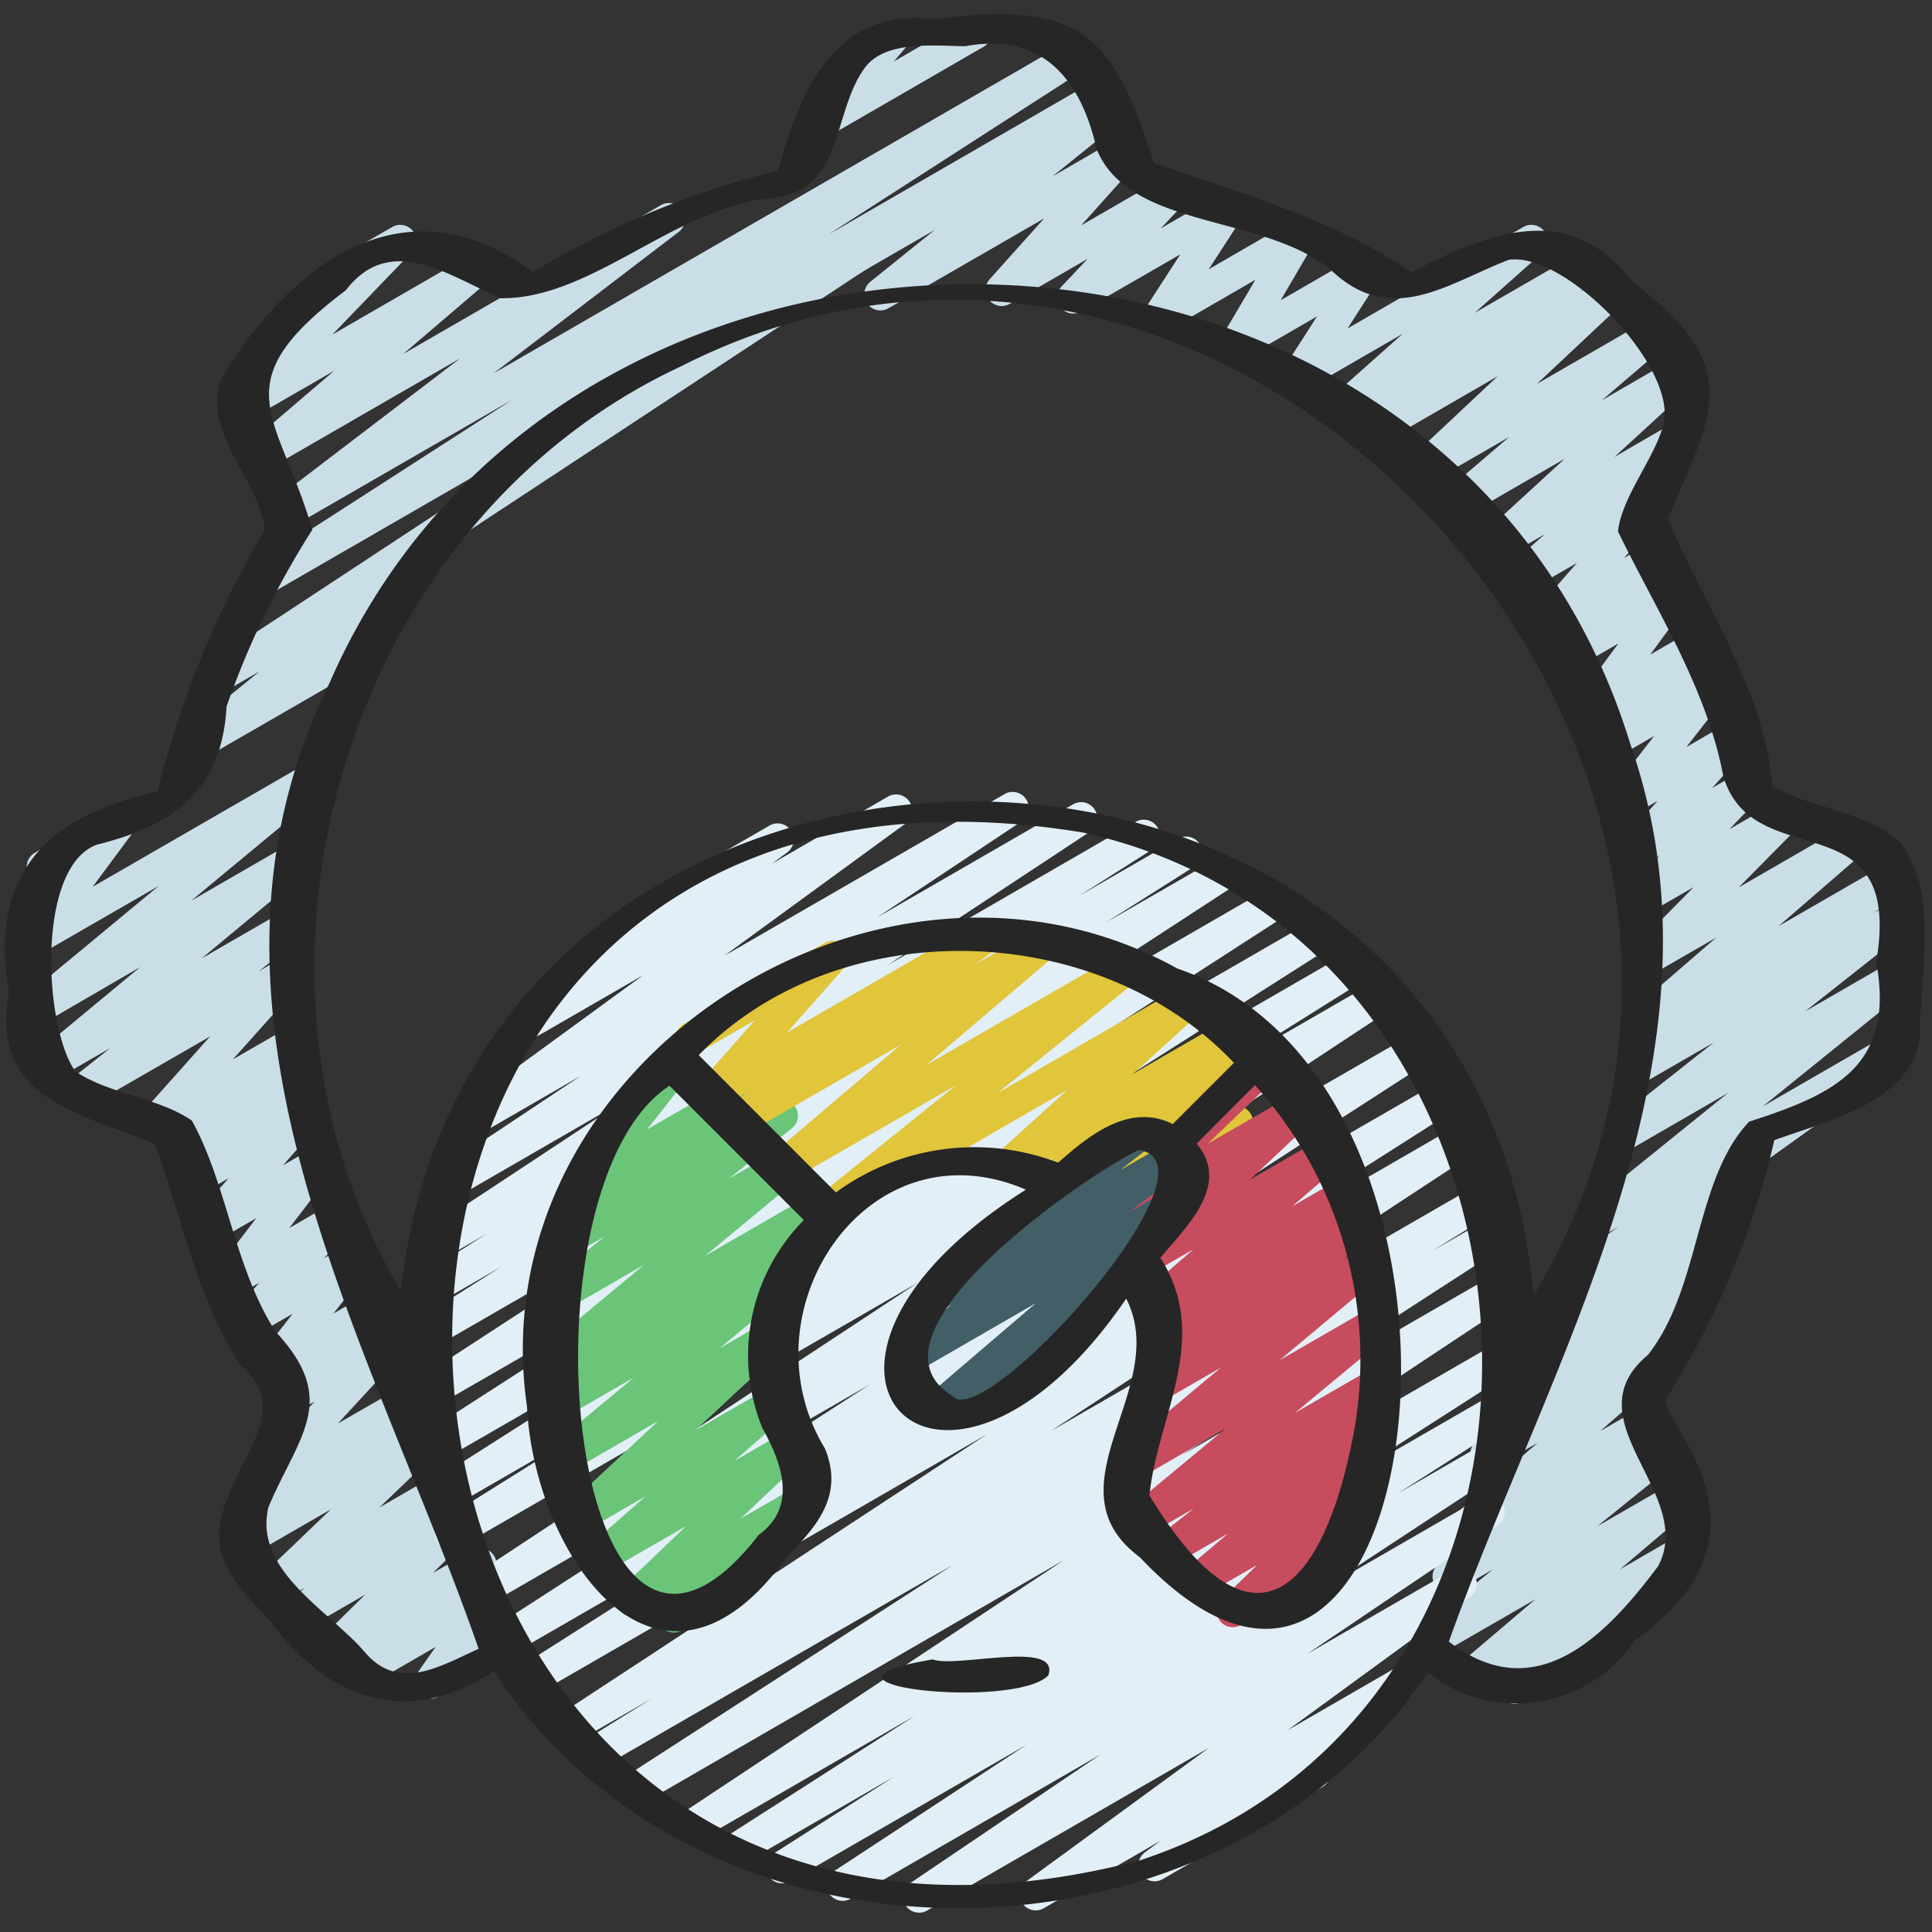
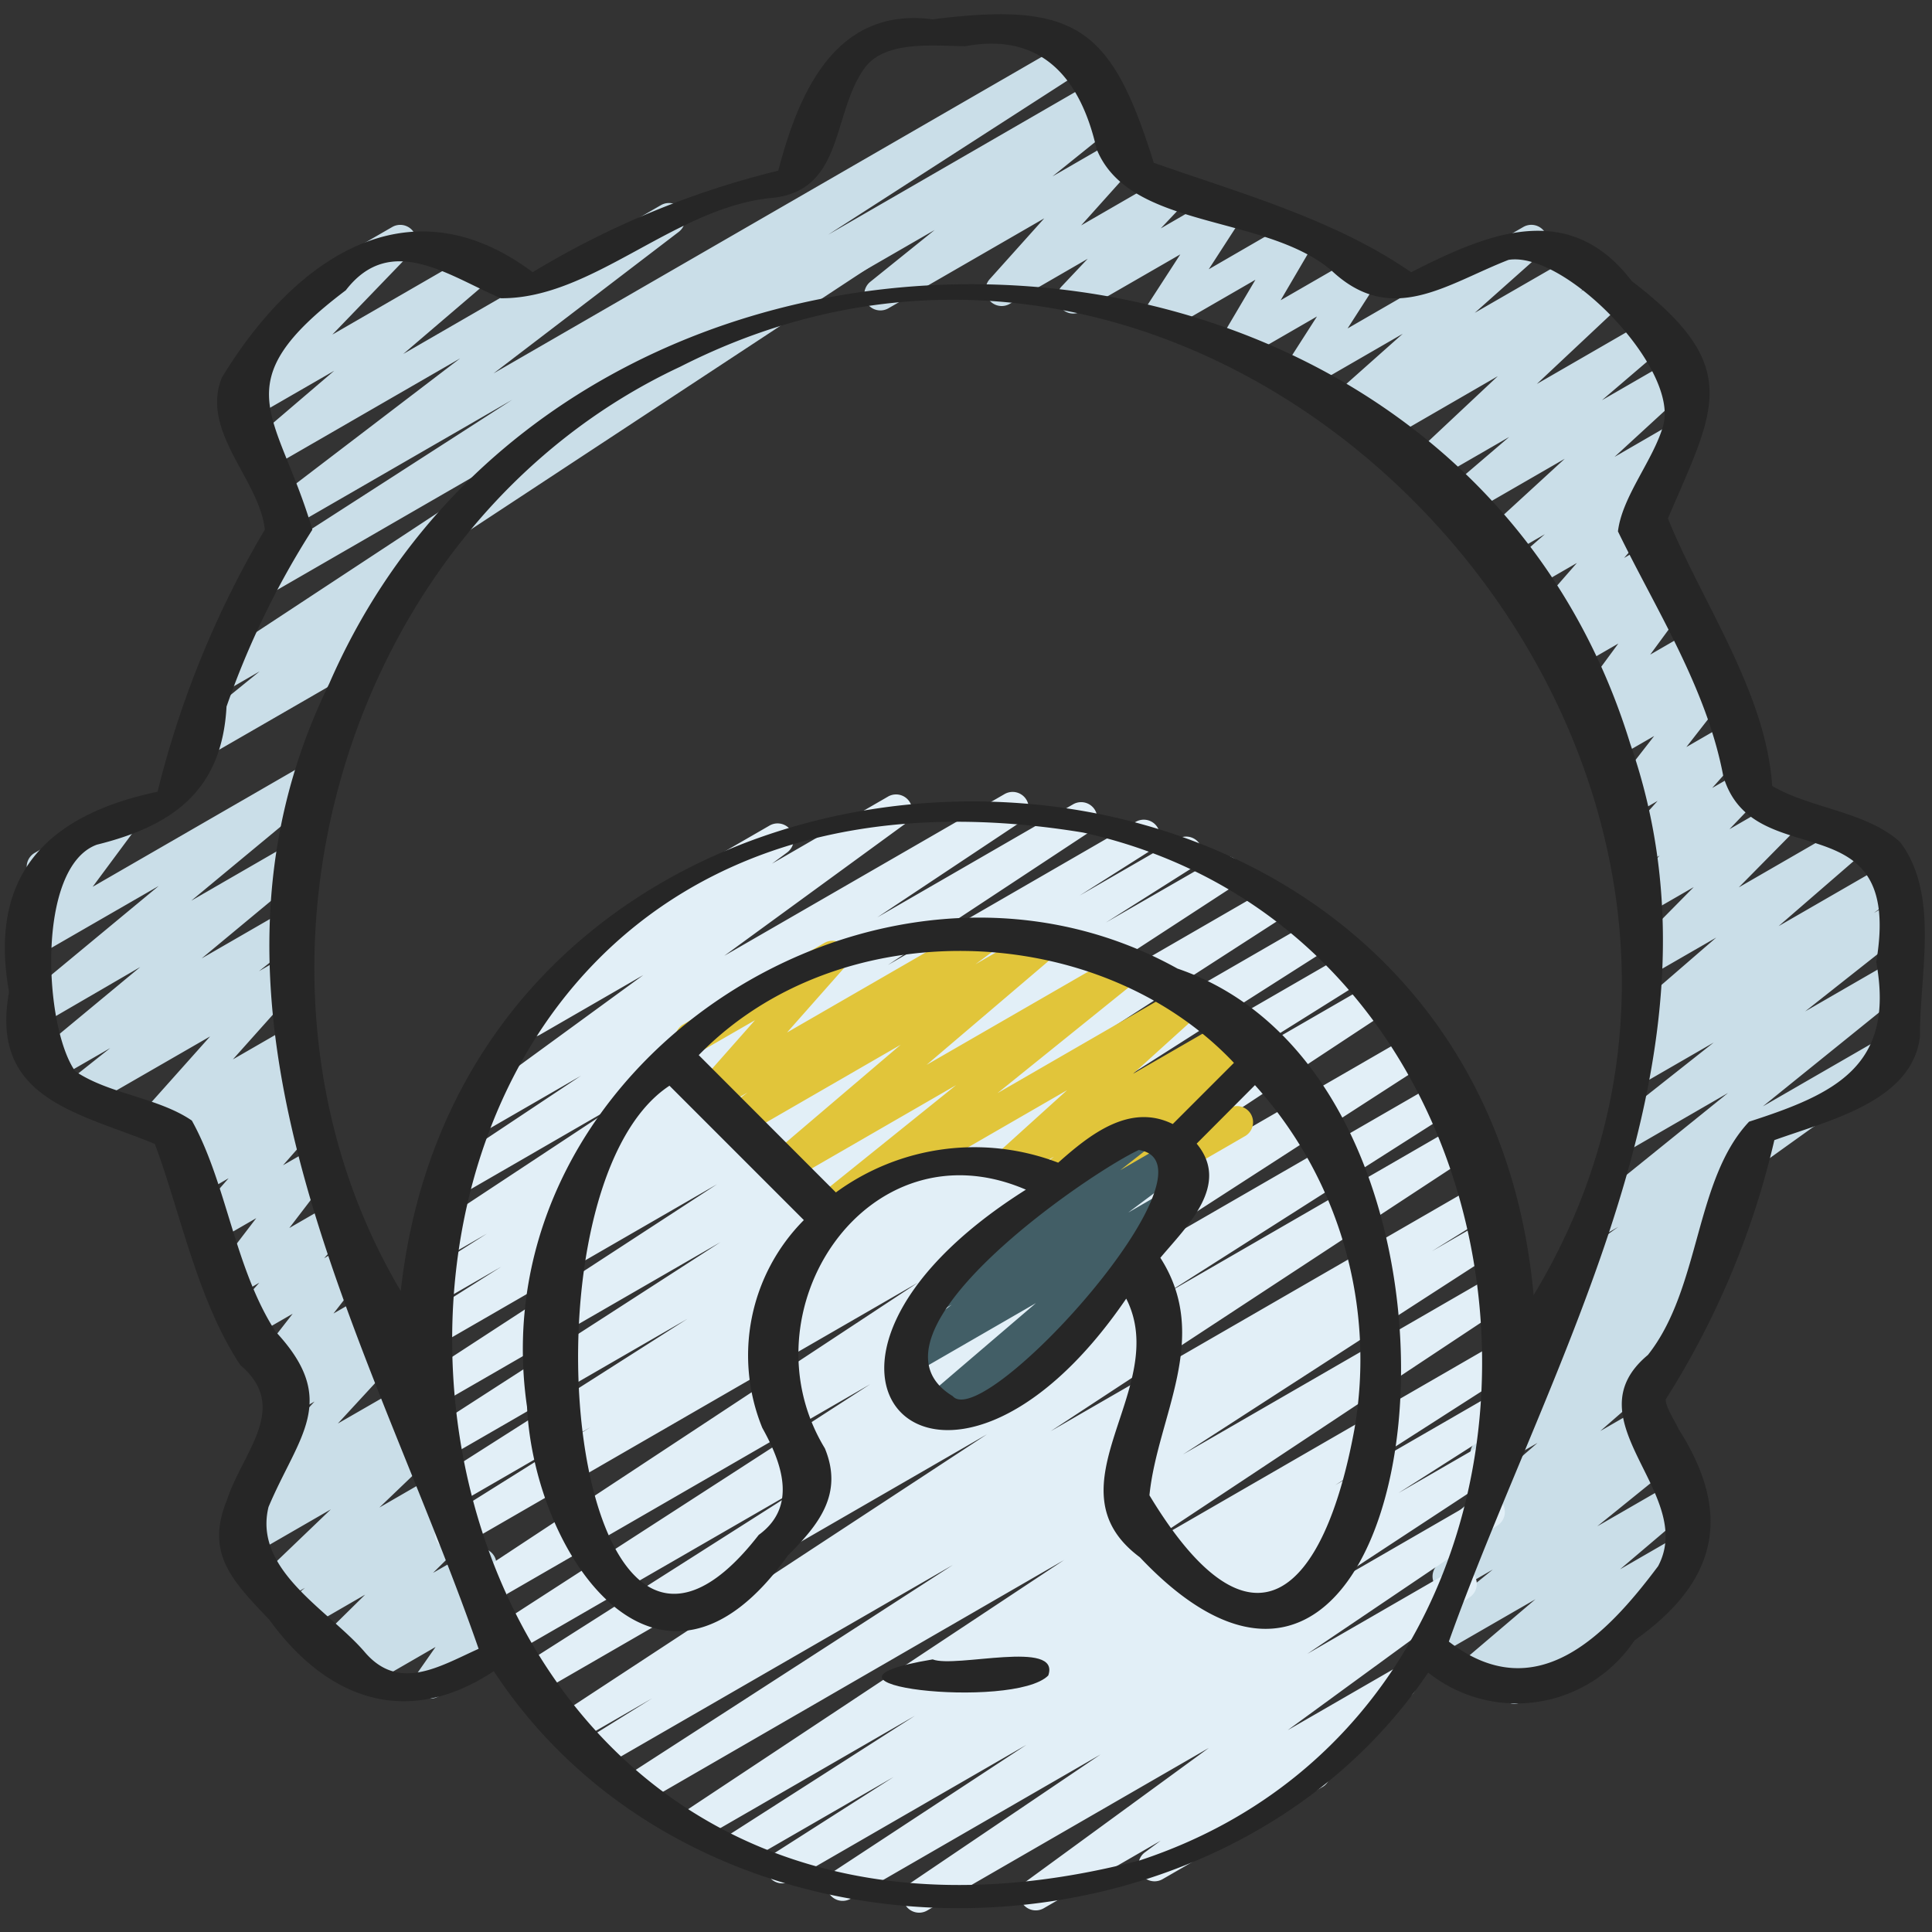
<svg xmlns="http://www.w3.org/2000/svg" id="Icons" height="512" viewBox="0 0 60 60" width="512">
  <rect x="0" y="0" width="60" height="60" fill="#333333" stroke="none" />
  <g fill="#cadee8">
    <path d="m13.365 52.753a.5.5 0 0 1 -.41-.786l.572-.819-2.152 1.243a.5.5 0 0 1 -.583-.806l.15-.134-.378.218a.5.5 0 0 1 -.6-.789l1.376-1.357-1.861 1.077a.5.5 0 0 1 -.572-.816l.562-.472-.775.447a.5.5 0 0 1 -.6-.794l2.18-2.09-2.521 1.455a.5.5 0 0 1 -.566-.819l.983-.8-.024.013a.5.5 0 0 1 -.617-.772l2.24-2.427-.565.325a.5.5 0 0 1 -.605-.784l.225-.228-.178.1a.5.5 0 0 1 -.646-.738l1.089-1.4-1.213.7a.5.5 0 0 1 -.623-.764l.8-.9-.748.432a.5.5 0 0 1 -.647-.737l1.3-1.7-1.309.755a.5.5 0 0 1 -.625-.762l1.076-1.233-.909.524a.5.5 0 0 1 -.591-.8l.177-.164a.492.492 0 0 1 -.5-.189.5.5 0 0 1 .056-.662l.4-.378-.7.4a.5.5 0 0 1 -.623-.765l2.115-2.37-3.817 2.2a.5.5 0 0 1 -.562-.825l1.278-1.014-1.8 1.038a.5.5 0 0 1 -.569-.818l3.3-2.736-3.042 1.768a.5.5 0 0 1 -.569-.818l4.185-3.468-3.629 2.093a.5.5 0 0 1 -.623-.1.5.5 0 0 1 -.029-.631l1.276-1.725-.342.2a.5.5 0 1 1 -.5-.866l2.423-1.4a.5.5 0 0 1 .652.73l-1.279 1.725 6.678-3.854a.5.5 0 0 1 .569.817l-4.184 3.468 3.052-1.762a.5.5 0 0 1 .569.817l-3.3 2.739 2.5-1.443a.5.5 0 0 1 .561.824l-1.281 1.015.684-.394a.5.5 0 0 1 .623.765l-2.116 2.368 1.625-.937a.5.5 0 0 1 .595.8l-.4.377a.5.5 0 0 1 .563.814l-.208.194a.5.5 0 0 1 .451.824l-1.069 1.216.849-.489a.5.5 0 0 1 .646.738l-1.3 1.7 1.259-.727a.5.5 0 0 1 .623.765l-.8.9.731-.422a.5.5 0 0 1 .645.74l-1.087 1.4 1.2-.694a.5.5 0 0 1 .605.784l-.224.226.178-.1a.5.5 0 0 1 .617.771l-2.24 2.429 2.508-1.444a.5.5 0 0 1 .566.819l-.983.8.781-.451a.5.5 0 0 1 .6.794l-2.182 2.091 2.1-1.214a.5.5 0 0 1 .572.816l-.561.471.329-.189a.5.5 0 0 1 .6.789l-1.374 1.356 1.22-.7a.5.5 0 0 1 .583.806l-.185.164a.5.5 0 0 1 .575.759l-.572.817.331-.193a.5.5 0 0 1 .5.865l-2.28 1.317a.5.5 0 0 1 -.255.071z" />
    <path d="m56.09 35.048a.5.5 0 0 1 -.25-.933l2.6-1.5a.5.5 0 0 1 .5.866l-2.6 1.5a.5.5 0 0 1 -.25.067z" />
    <path d="m47.029 52.912a.5.5 0 0 1 -.311-.891l.229-.183-.884.51a.5.5 0 0 1 -.574-.814l2.194-1.867-3.073 1.773a.5.5 0 0 1 -.564-.821l2.315-1.876-1.123.649a.5.5 0 0 1 -.555-.829l.76-.588a.5.5 0 0 1 -.328-.878l2.633-2.286-1.343.774a.5.5 0 0 1 -.552-.83l.8-.61a.5.5 0 0 1 -.339-.9l1.016-.776a.52.52 0 0 1 -.474-.22.5.5 0 0 1 .112-.674l1.442-1.107a.5.5 0 0 1 -.2-.9l2.048-1.467-.565.326a.5.5 0 0 1 -.564-.822l4.535-3.662-3.064 1.772a.5.5 0 0 1 -.56-.825l3.18-2.513-2.193 1.266a.5.5 0 0 1 -.547-.835l.913-.675-.2.116a.5.5 0 0 1 -.577-.811l2.684-2.322-2.025 1.168a.5.5 0 0 1 -.6-.784l1.925-1.95-1.428.823a.5.5 0 0 1 -.611-.778l.982-1.025-.564.325a.5.5 0 0 1 -.623-.766l1.122-1.256-.824.475a.5.5 0 0 1 -.644-.741l1.362-1.75-1.242.717a.5.5 0 0 1 -.614-.775l.651-.692-.485.28a.5.5 0 0 1 -.653-.729l1.229-1.672-1.339.773a.5.5 0 0 1 -.616-.774l.546-.587-.52.3a.5.5 0 0 1 -.627-.761l1.27-1.454-1.509.871a.5.5 0 0 1 -.579-.808l1.092-.955-1.279.737a.5.5 0 0 1 -.588-.8l2.485-2.28-3.051 1.761a.5.5 0 0 1 -.575-.813l1.9-1.625-2.393 1.381a.5.5 0 0 1 -.592-.8l2.633-2.47-3.516 2.033a.5.5 0 0 1 -.555-.829l.419-.322-.811.468a.5.5 0 0 1 -.582-.806l2.092-1.86-3 1.733a.5.5 0 0 1 -.67-.7l1.007-1.571-2.274 1.313a.5.5 0 0 1 -.681-.687l1.043-1.766-2.742 1.583a.5.5 0 0 1 -.612-.088.5.5 0 0 1 -.058-.617l1.079-1.666-3.074 1.772a.5.5 0 0 1 -.613-.776l.811-.859-2.421 1.4a.5.5 0 0 1 -.622-.767l1.694-1.889-4.839 2.793a.5.5 0 0 1 -.564-.822l2-1.61-6.395 3.692a.5.5 0 1 1 -.5-.865l11.99-6.923a.5.5 0 0 1 .564.822l-2 1.61 1.96-1.132a.5.5 0 0 1 .623.766l-1.693 1.888 2.671-1.542a.5.5 0 0 1 .613.776l-.811.859 1.9-1.1a.5.5 0 0 1 .67.7l-1.08 1.669 2.593-1.5a.5.5 0 0 1 .68.687l-1.04 1.775 2.418-1.395a.5.5 0 0 1 .67.7l-1.009 1.571 5.459-3.152a.5.5 0 0 1 .582.806l-2.092 1.861 3.149-1.815a.5.5 0 0 1 .555.83l-.422.324.686-.4a.5.5 0 0 1 .591.8l-2.631 2.47 3.348-1.933a.5.5 0 0 1 .575.813l-1.9 1.624 2.285-1.319a.5.5 0 0 1 .588.8l-2.484 2.281 1.76-1.019a.5.5 0 0 1 .579.808l-1.223 1.072a.5.5 0 0 1 .451.823l-1.269 1.453.794-.459a.5.5 0 0 1 .617.774l-.547.587.523-.3a.5.5 0 0 1 .653.728l-1.229 1.672 1.36-.785a.5.5 0 0 1 .615.775l-.653.694.519-.3a.5.5 0 0 1 .644.74l-1.362 1.747 1.3-.751a.5.5 0 0 1 .623.766l-1.122 1.257.906-.523a.5.5 0 0 1 .611.778l-.98 1.024 1.612-.931a.5.5 0 0 1 .606.784l-1.928 1.954 3.34-1.928a.5.5 0 0 1 .577.81l-2.681 2.322 3.326-1.919a.5.5 0 0 1 .546.835l-.911.674.486-.281a.5.5 0 0 1 .559.825l-3.182 2.514 2.655-1.532a.5.5 0 0 1 .564.821l-4.534 3.661 3.846-2.219a.5.5 0 0 1 .541.838l-4.789 3.431a.486.486 0 0 1 .095.106.5.5 0 0 1 -.112.673l-.9.689a.5.5 0 0 1 .388.891l-1.02.78a.506.506 0 0 1 .471.22.5.5 0 0 1 -.114.674l-1.1.837a.5.5 0 0 1 .272.875l-2.623 2.286 1.243-.717a.5.5 0 0 1 .556.828l-.362.28.224-.129a.5.5 0 0 1 .565.821l-2.321 1.876 2.333-1.345a.5.5 0 0 1 .574.813l-2.2 1.868 1.89-1.091a.5.5 0 0 1 .562.824l-1.854 1.485a.488.488 0 0 1 .125.145.5.5 0 0 1 -.182.682l-3.574 2.064a.491.491 0 0 1 -.25.067z" />
-     <path d="m25.51 4.286a.5.5 0 0 1 -.381-.823l.871-1.024a.481.481 0 0 1 -.185-.184.5.5 0 0 1 .182-.683l1.524-.882a.5.5 0 0 1 .63.756l-.394.465 2.268-1.311a.5.5 0 1 1 .5.865l-4.765 2.754a.489.489 0 0 1 -.25.067z" />
    <path d="m5.987 23.68a.5.5 0 0 1 -.315-.888l2.391-1.942-1.125.65a.5.5 0 0 1 -.524-.851l13.166-8.664-11.227 6.483a.5.5 0 0 1 -.521-.853l8.076-5.2-6.818 3.936a.5.5 0 0 1 -.554-.83l5.754-4.392-5.961 3.441a.5.5 0 0 1 -.575-.812l2.625-2.244-2.631 1.518a.5.5 0 0 1 -.609-.779l3.108-3.223a.5.5 0 0 1 0-.864l1.937-1.118a.5.5 0 0 1 .609.779l-2.472 2.564 4.254-2.456a.5.5 0 0 1 .575.812l-2.626 2.245 8-4.62a.5.5 0 0 1 .554.83l-5.748 4.392 17.94-10.358a.5.5 0 0 1 .52.853l-8.071 5.2 8.2-4.736a.5.5 0 0 1 .524.85l-20.726 13.637a.5.5 0 0 1 -.131.613l-2.396 1.947.064-.036a.5.5 0 1 1 .5.865l-5.517 3.183a.493.493 0 0 1 -.25.068z" />
  </g>
  <path d="m28.543 59.4a.5.5 0 0 1 -.28-.914l5.916-4-7.753 4.476a.5.5 0 0 1 -.525-.851l5.976-3.924-7.325 4.229a.5.5 0 0 1 -.52-.855l3.722-2.376-4.6 2.654a.5.5 0 0 1 -.519-.854l5.778-3.7-6.651 3.84a.5.5 0 0 1 -.527-.85l11.818-7.832-13.028 7.529a.5.5 0 0 1 -.521-.853l10.09-6.519-10.873 6.273a.5.5 0 0 1 -.514-.857l2.044-1.272-2.325 1.342a.5.5 0 0 1 -.525-.851l13.251-8.692-13.974 8.068a.5.5 0 0 1 -.519-.854l9.049-5.757-9.358 5.4a.5.5 0 0 1 -.522-.852l11.7-7.562-12.007 6.934a.5.5 0 0 1 -.526-.85l14.013-9.237-14.267 8.236a.5.5 0 0 1 -.515-.856l4.613-2.891-4.459 2.578a.5.5 0 0 1 -.519-.854l7.984-5.086-7.794 4.5a.5.5 0 0 1 -.522-.852l9.345-6.031-9.034 5.212a.5.5 0 0 1 -.524-.851l9.455-6.162-8.977 5.183a.5.5 0 0 1 -.518-.855l2.787-1.762-2.182 1.258a.5.5 0 0 1 -.518-.855l2.26-1.434-1.528.881a.5.5 0 0 1 -.526-.849l6.27-4.139-5.239 3.027a.5.5 0 0 1 -.528-.848l4.471-2.975-3.151 1.82a.5.5 0 0 1 -.545-.837l5.631-4.109-3.215 1.856a.5.5 0 0 1 -.547-.835l2.664-1.966a.486.486 0 0 1 -.132-.149.5.5 0 0 1 .183-.683l4.969-2.867a.5.5 0 0 1 .547.835l-.471.348 3.6-2.081a.5.5 0 0 1 .545.837l-5.629 4.107 8.7-5.02a.5.5 0 0 1 .528.849l-4.473 2.975 6.078-3.509a.5.5 0 0 1 .526.85l-6.278 4.141 7.7-4.448a.5.5 0 0 1 .518.855l-2.263 1.436 3.068-1.77a.5.5 0 0 1 .517.855l-2.769 1.752 3.475-2a.5.5 0 0 1 .524.851l-9.465 6.168 10.505-6.069a.5.5 0 0 1 .521.852l-9.34 6.027 10.147-5.858a.5.5 0 0 1 .518.855l-7.981 5.084 8.552-4.938a.5.5 0 0 1 .515.857l-4.615 2.89 4.926-2.844a.5.5 0 0 1 .525.85l-14.011 9.239 14.709-8.492a.5.5 0 0 1 .521.853l-11.714 7.567 12.061-6.962a.5.5 0 0 1 .518.855l-9.028 5.747 9.15-5.284a.5.5 0 0 1 .525.851l-13.256 8.7 13.389-7.729a.5.5 0 0 1 .513.857l-2.062 1.283 1.834-1.06a.5.5 0 0 1 .521.852l-10.082 6.516 9.851-5.688a.5.5 0 0 1 .526.85l-11.816 7.832 11.42-6.594a.5.5 0 0 1 .519.854l-5.772 3.7 5.175-2.987a.5.5 0 0 1 .519.854l-3.731 2.379 3.011-1.738a.5.5 0 0 1 .525.85l-5.986 3.931 5-2.887a.5.5 0 0 1 .531.847l-5.911 3.991 4.517-2.607a.5.5 0 0 1 .545.836l-5.671 4.141 3.25-1.876a.5.5 0 0 1 .547.835l-2.668 1.971a.485.485 0 0 1 .133.151.5.5 0 0 1 -.183.682l-4.97 2.867a.5.5 0 0 1 -.546-.835l.492-.363-3.634 2.1a.5.5 0 0 1 -.545-.836l5.675-4.145-8.753 5.053a.494.494 0 0 1 -.246.064z" fill="#e2eff7" />
-   <path d="m20.93 50.7a.5.5 0 0 1 -.332-.874l.381-.339-1.111.642a.5.5 0 0 1 -.595-.795l2.04-1.943-2.373 1.37a.5.5 0 0 1 -.58-.809l1.688-1.483-1.742 1.006a.5.5 0 0 1 -.591-.8l2.727-2.544-2.735 1.579a.5.5 0 0 1 -.569-.817l2.552-2.116-2.3 1.328a.5.5 0 0 1 -.547-.835l1.215-.895-.767.442a.5.5 0 0 1 -.567-.817l3.282-2.724-2.618 1.511a.5.5 0 0 1 -.563-.823l1.956-1.564-1.039.6a.5.5 0 0 1 -.566-.819l1.121-.917a.5.5 0 0 1 -.564-.779l2.112-2.7a.527.527 0 0 1 -.043-.062.5.5 0 0 1 .183-.684l.888-.512a.5.5 0 0 1 .644.742l-1.417 1.804 3-1.725a.5.5 0 0 1 .566.819l-1.082.886 1.446-.835a.5.5 0 0 1 .563.823l-1.96 1.565 1.985-1.145a.5.5 0 0 1 .57.817l-3.288 2.722 3.451-1.991a.5.5 0 0 1 .547.835l-1.413 1.04a.5.5 0 0 1 .412.876l-2.552 2.114 1.4-.81a.5.5 0 0 1 .591.8l-2.73 2.546 2.313-1.335a.5.5 0 0 1 .58.809l-1.688 1.483 1.633-.942a.5.5 0 0 1 .6.8l-2.044 1.938 1.755-1.013a.5.5 0 0 1 .582.807l-2.04 1.81a.364.364 0 0 1 .03.046.5.5 0 0 1 -.182.683l-1.965 1.134a.491.491 0 0 1 -.25.07z" fill="#6ac579" />
  <path d="m25.644 38.1a.5.5 0 0 1 -.314-.89l4.362-3.51-5.167 2.983a.5.5 0 0 1 -.574-.814l4.021-3.424-4.88 2.818a.5.5 0 0 1 -.547-.835l.673-.5-.929.536a.5.5 0 0 1 -.625-.764l1.782-2.016-1.746 1.006a.5.5 0 0 1 -.5-.865l4.4-2.54a.5.5 0 0 1 .625.764l-1.783 2.016 5.976-3.449a.5.5 0 0 1 .547.835l-.67.494 1.928-1.112a.5.5 0 0 1 .574.813l-4.022 3.425 6-3.461a.5.5 0 0 1 .563.823l-4.36 3.515 5.735-3.311a.5.5 0 0 1 .586.8l-2.11 1.91 2.911-1.679a.5.5 0 0 1 .56.824l-.37.294.586-.338a.5.5 0 0 1 .577.811l-1.43 1.241.124-.071a.5.5 0 1 1 .5.865l-4.67 2.7a.5.5 0 0 1 -.578-.81l1.43-1.239-1.908 1.1a.5.5 0 0 1 -.561-.824l.371-.3-1.115.643a.5.5 0 0 1 -.586-.8l2.111-1.909-7.247 4.183a.5.5 0 0 1 -.25.062z" fill="#e1c53a" />
-   <path d="m38.284 50.535a.5.5 0 0 1 -.348-.858l1.107-1.077-1.637.944a.5.5 0 0 1 -.572-.815l1.31-1.107-1.687.974a.5.5 0 0 1 -.559-.827l1.18-.924-1.486.857a.5.5 0 0 1 -.57-.817l3.035-2.516-2.814 1.631a.5.5 0 0 1 -.571-.816l3.241-2.711-1.723.994a.5.5 0 0 1 -.559-.825l.93-.733-.3.17a.5.5 0 0 1 -.559-.826l.371-.291a.5.5 0 0 1 -.559-.82l1.552-1.346-1.485.857a.5.5 0 0 1 -.593-.8l2.012-1.891-2.593 1.5a.5.5 0 0 1 -.6-.794l4.2-4.019a.5.5 0 0 1 .239-.535l.856-.494a.5.5 0 0 1 .6.794l-2.2 2.11 2.73-1.576a.5.5 0 0 1 .592.8l-2.007 1.889 2.293-1.324a.5.5 0 0 1 .578.81l-1.558 1.341 1.577-.91a.5.5 0 0 1 .559.826l-.367.287.185-.106a.5.5 0 0 1 .56.825l-.93.732.692-.4a.5.5 0 0 1 .572.816l-3.243 2.712 2.946-1.7a.5.5 0 0 1 .569.817l-3.036 2.518 2.472-1.427a.5.5 0 0 1 .558.826l-1.177.923.429-.247a.5.5 0 0 1 .572.814l-1.309 1.107.27-.155a.5.5 0 0 1 .6.791l-1.3 1.258h.005a.5.5 0 0 1 .25.933l-3.053 1.763a.489.489 0 0 1 -.247.068z" fill="#c74c5e" />
  <path d="m29.105 44.249a.5.5 0 0 1 -.324-.88l3.391-2.9-3.864 2.231a.5.5 0 0 1 -.55-.833l1.8-1.35-.418.242a.5.5 0 0 1 -.559-.826l4.2-3.29a.5.5 0 0 1 .218-.61l2.175-1.256a.5.5 0 0 1 .558.826l-.943.739 1.5-.867a.5.5 0 0 1 .55.834l-1.8 1.347 1.343-.775a.5.5 0 0 1 .574.812l-3.624 3.095a.507.507 0 0 1 .454.25.5.5 0 0 1 -.183.683l-4.255 2.457a.489.489 0 0 1 -.243.071z" fill="#425e66" />
  <path d="m.281 30.808c-.614 3.337 2.174 3.745 4.528 4.718.791 2.116 1.326 4.874 2.66 6.874 1.545 1.313.067 2.692-.415 4.17-.688 1.663.146 2.51 1.308 3.73 1.812 2.5 4.294 3.373 6.973 1.6 6.506 9.9 22.486 9.713 29.019.044a4.408 4.408 0 0 0 6.407-1c2.562-1.807 3.071-3.9 1.371-6.559-.089-.209-.418-.7-.4-.929a25.99 25.99 0 0 0 3.372-8.048c1.718-.619 4.292-1.211 4.523-3.225-.014-1.94.62-4.4-.62-6.035-1.058-.952-2.8-1.045-3.97-1.74-.193-2.922-2.2-5.729-3.238-8.309 1.467-3.422 2.353-4.713-1.121-7.368-1.942-2.541-4.459-1.5-6.854-.276-2.383-1.653-5.389-2.479-7.992-3.4-1.31-4.177-2.372-5.021-6.868-4.455-2.987-.393-4.15 2.22-4.793 4.7a27.158 27.158 0 0 0 -7.628 3.153c-3.925-2.934-7.476-.314-9.653 3.275-.675 1.676 1.168 3.161 1.335 4.72a30.111 30.111 0 0 0 -3.332 8.14c-3.509.74-5.252 2.649-4.612 6.22zm35.133 26.963c-26.863 7.023-29.447-36.465-1.78-31.916 15.466 3.421 16.908 26.911 1.78 31.916zm-22.968-17.679c-5.846-9.844-1.775-23.821 8.687-28.707 17.367-8.834 36.449 12.375 26.495 28.836-1.878-20.521-32.938-20.321-35.182-.129zm-9.441-13.859c2.357-.584 3.889-1.678 4.03-4.289a26.2 26.2 0 0 1 2.665-5.493c-1.055-3.625-2.852-4.5 1.039-7.436 1.4-1.817 3.217-.432 4.817.247 2.856.025 5.409-2.853 8.462-3.12 2.181-.249 1.819-2.583 2.809-3.994.615-.907 2.17-.723 3.149-.713 2.4-.445 3.592 1.032 4.079 3.19 1.015 2.518 5.215 2.011 7.295 3.775 1.864 1.755 3.572.42 5.5-.33 1.751-.276 5.282 3.343 4.806 5.133-.293 1.062-1.281 2.213-1.409 3.3 1.172 2.416 2.754 4.857 3.271 7.6.931 3.15 5.618.64 4.75 5.773.592 3.233-1.284 4.1-3.948 4.958-1.7 1.8-1.5 5.173-3.143 7.245-2.438 2.033 1.514 4.3.318 6.558-1.644 2.2-3.81 4.413-6.5 2.344 3.132-8.772 9.013-18.2 5.634-27.881-5.6-18.258-32.9-19.13-40.406-1.866-5 10.222 1.312 20.4 4.641 29.971-1.2.537-2.48 1.358-3.548.088-1.116-1.293-3.457-2.528-2.977-4.493.933-2.212 2.22-3.3.219-5.446-1.281-1.984-1.514-4.6-2.6-6.554-1.048-.718-2.57-.818-3.623-1.532-.978-1.39-1.214-6.341.67-7.035z" fill="#262626" />
-   <path d="m54.961 23.681c0 .013.008.026.011.039-.011-.056-.013-.058-.011-.039z" fill="#262626" />
+   <path d="m54.961 23.681z" fill="#262626" />
  <path d="m36.567 30.08c-9.252-5.14-21.74 2.989-20.2 13.608.227 4.626 4.11 10.227 8.1 4.621.951-.95 1.736-1.908 1.15-3.329-2.582-4.245 1.316-10.159 6.243-8.034-8.813 5.559-2.594 11.744 3.116 3.384 1.415 2.78-2.526 5.841.424 8.033 9.028 9.557 12-14.575 1.167-18.283zm-12.893 14.264c.609 1.091 1.1 2.444-.111 3.324-5.9 7.6-7.666-10.736-2.772-13.95l4.173 4.173a5.962 5.962 0 0 0 -1.29 6.453zm2.285-7.312-4.259-4.264c4.341-4.47 12.4-4.232 16.621.24l-1.9 1.9c-1.345-.664-2.591.341-3.558 1.2a7.29 7.29 0 0 0 -6.904.924zm3.627 6.325c-3.118-1.888 4.183-6.9 5.78-7.643 2.764.429-4.791 8.786-5.78 7.643zm12.474 1.043c-.93 5.047-3.157 7.35-6.363 2.038.244-2.444 1.933-4.892.339-7.376.812-.972 2.194-2.264 1.127-3.545l1.811-1.817a12.716 12.716 0 0 1 3.086 10.7z" fill="#262626" />
  <path d="m28.965 51.534c-4.71.786 2.516 1.585 3.59.5.397-1.134-2.88-.219-3.59-.5z" fill="#262626" />
</svg>